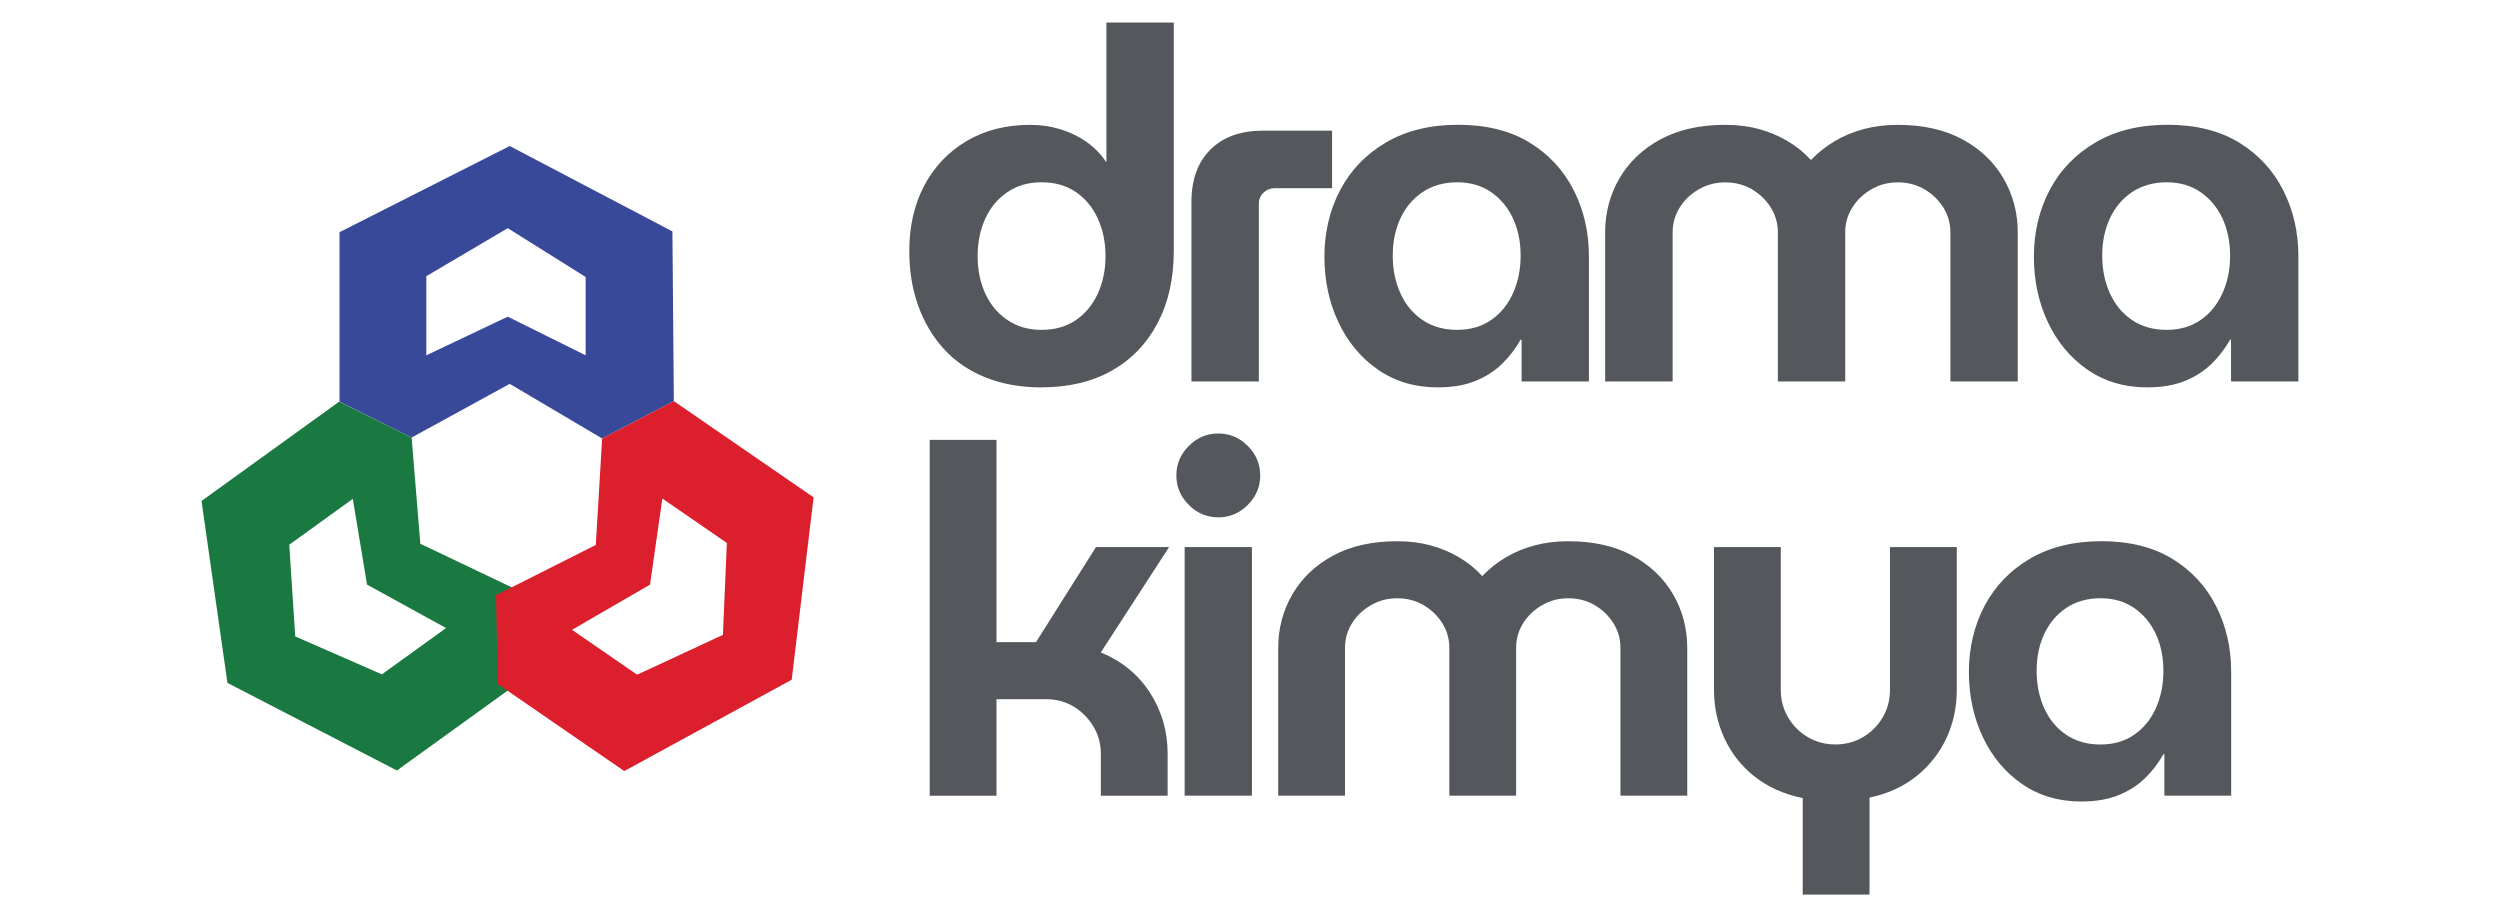
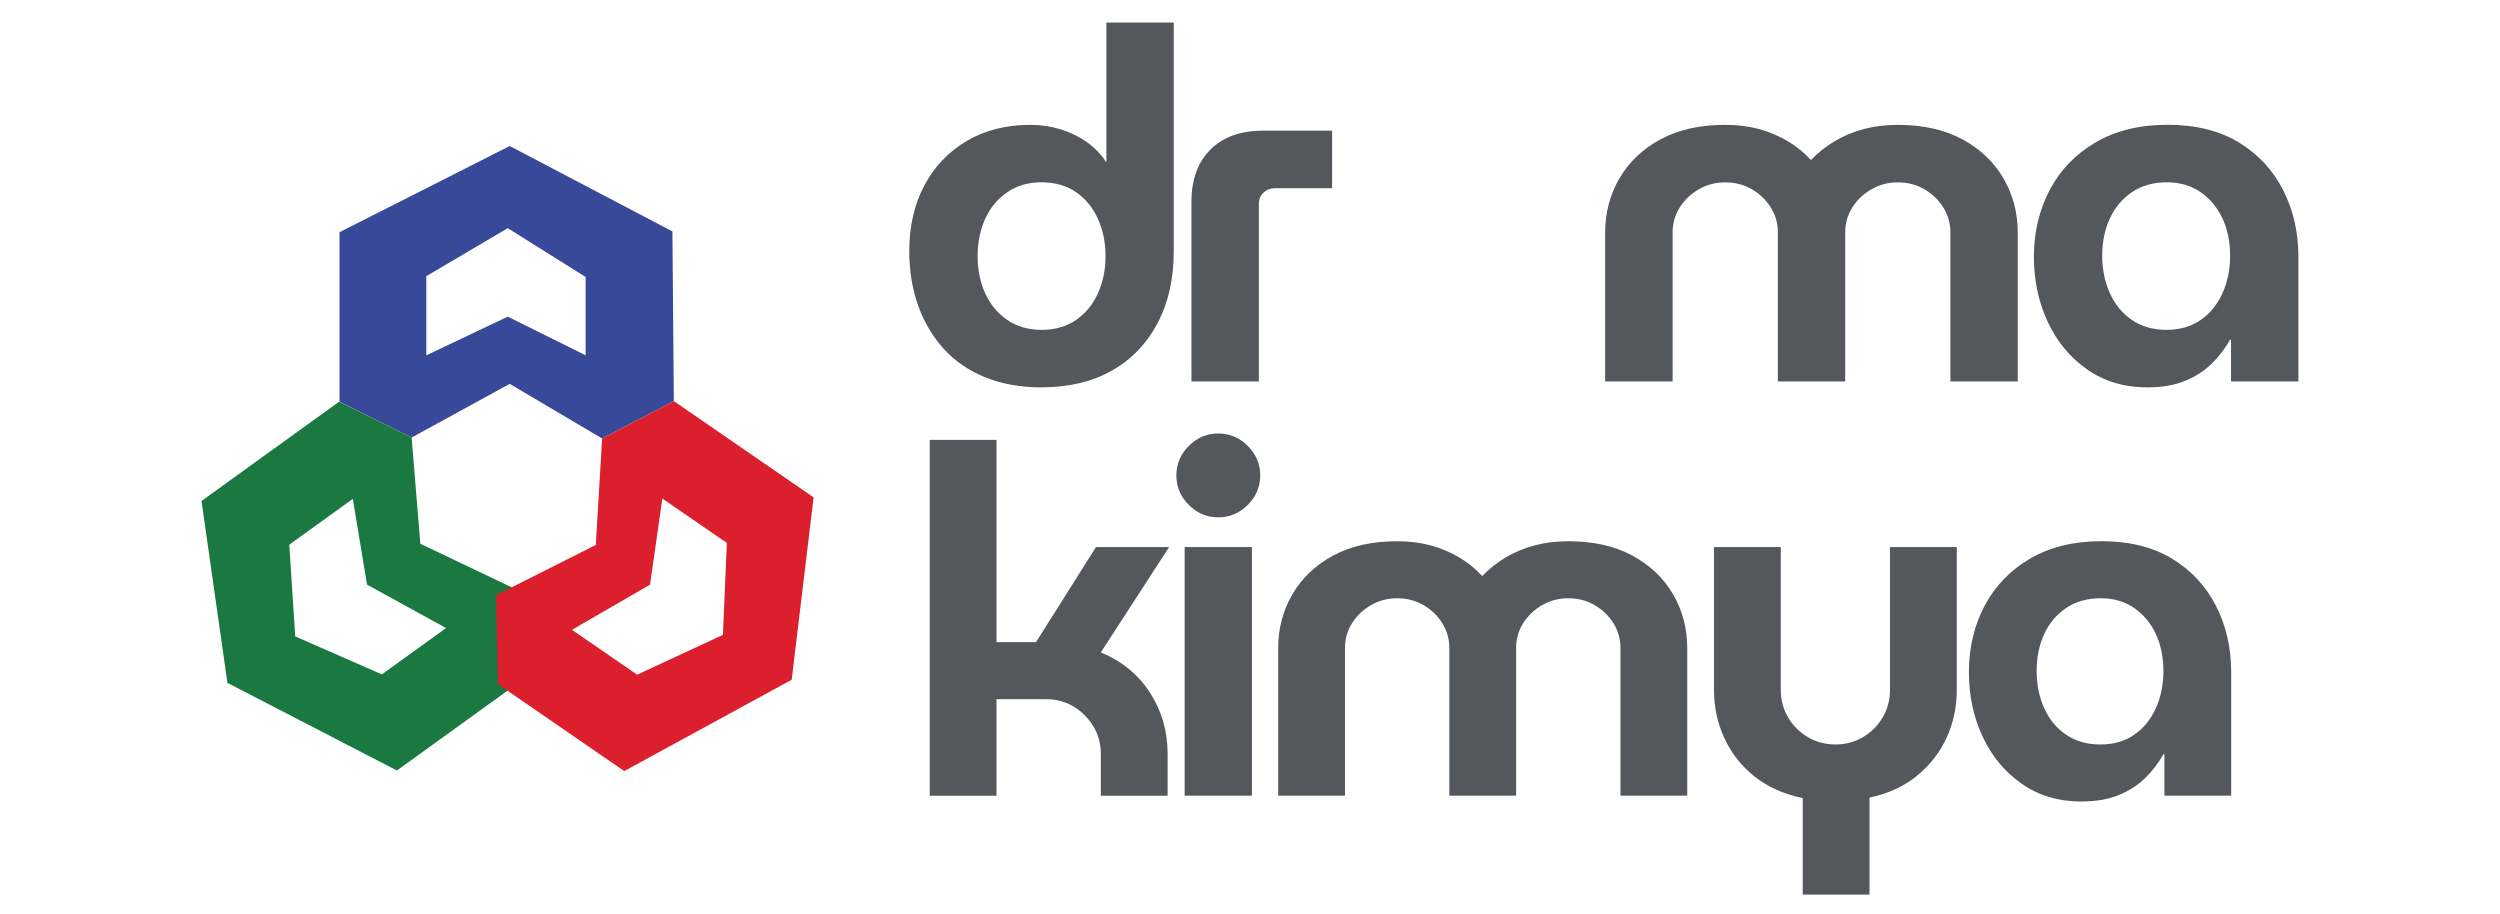
<svg xmlns="http://www.w3.org/2000/svg" id="Layer_1" data-name="Layer 1" viewBox="0 0 615.35 225">
  <defs>
    <style>
      .cls-1 {
        fill: #dc1f2c;
      }

      .cls-1, .cls-2, .cls-3, .cls-4 {
        stroke-width: 0px;
      }

      .cls-2 {
        fill: #54575b;
      }

      .cls-3 {
        fill: #38499a;
      }

      .cls-4 {
        fill: #1a7940;
      }
    </style>
  </defs>
  <g>
    <path class="cls-3" d="m125.46,35.94l-41.89,21.21v41.73l17.76,8.81,24.13-13.21,22.75,13.45,17.65-9.2-.35-41.77-40.05-21.02Zm18.69,51.52l-19.17-9.52-20.05,9.52v-19.48l20.05-11.82,19.17,12.02v19.28Z" />
    <path class="cls-4" d="m55.99,168.09l41.7,21.56,30.61-22.08v-21.89s-24.84-11.84-24.84-11.84l-2.14-26.16-17.85-8.81-33.87,24.44,6.38,44.77Zm30.85-45.3l3.5,21.11,19.45,10.69-15.8,11.4-21.32-9.34-1.47-22.58,15.64-11.28Z" />
    <path class="cls-1" d="m200.26,122.42l-34.4-23.69-17.65,9.2-1.56,26.2-24.56,12.38.47,21.88,31.09,21.4,41.22-22.48,5.39-44.9Zm-21.35,11.23l-.97,22.61-21.11,9.81-16.04-11.05,19.21-11.12,3.03-21.19,15.88,10.93Z" />
  </g>
  <g>
    <g>
      <path class="cls-2" d="m256.37,95.35c-5.17,0-9.79-.83-13.86-2.48-4.07-1.65-7.49-3.99-10.23-7.02-2.74-3.03-4.84-6.58-6.29-10.65-1.45-4.07-2.18-8.53-2.18-13.37,0-6.13,1.23-11.52,3.69-16.16,2.46-4.64,5.93-8.29,10.41-10.95,4.48-2.66,9.7-3.99,15.67-3.99,2.58,0,5.06.36,7.44,1.09,2.38.73,4.54,1.78,6.47,3.15,1.94,1.37,3.51,2.99,4.72,4.84h.12V5.54h16.58v56.28c0,6.78-1.33,12.69-3.99,17.73-2.66,5.04-6.41,8.94-11.26,11.68-4.84,2.74-10.61,4.11-17.31,4.11Zm0-14.16c3.31,0,6.13-.81,8.47-2.42,2.34-1.61,4.13-3.79,5.39-6.54,1.25-2.74,1.88-5.81,1.88-9.2s-.63-6.45-1.88-9.2c-1.25-2.74-3.05-4.92-5.39-6.54-2.34-1.61-5.16-2.42-8.47-2.42s-6.03.81-8.41,2.42c-2.38,1.62-4.2,3.79-5.45,6.54-1.25,2.74-1.88,5.81-1.88,9.2s.62,6.46,1.88,9.2c1.25,2.74,3.07,4.92,5.45,6.54,2.38,1.62,5.18,2.42,8.41,2.42Z" />
      <path class="cls-2" d="m293.26,93.9v-44.18c0-5.49,1.55-9.78,4.66-12.89,3.11-3.11,7.4-4.66,12.89-4.66h17.07v14.16h-14.16c-1.05,0-1.96.36-2.72,1.09-.77.73-1.15,1.65-1.15,2.78v43.69h-16.58Z" />
-       <path class="cls-2" d="m353.95,95.35c-5.65,0-10.57-1.45-14.77-4.36-4.2-2.9-7.44-6.8-9.74-11.68-2.3-4.88-3.45-10.27-3.45-16.16s1.31-11.54,3.93-16.46c2.62-4.92,6.39-8.81,11.32-11.68,4.92-2.86,10.81-4.3,17.67-4.3s12.79,1.45,17.55,4.36c4.76,2.9,8.39,6.82,10.89,11.74,2.5,4.92,3.75,10.37,3.75,16.34v30.74h-16.58v-10.29h-.24c-1.21,2.18-2.72,4.16-4.54,5.93-1.82,1.78-4.01,3.19-6.6,4.24-2.58,1.05-5.65,1.57-9.2,1.57Zm4.72-14.16c3.23,0,6.01-.81,8.35-2.42,2.34-1.61,4.13-3.81,5.39-6.6,1.25-2.78,1.88-5.87,1.88-9.26s-.63-6.43-1.88-9.14c-1.25-2.7-3.05-4.86-5.39-6.48-2.34-1.61-5.12-2.42-8.35-2.42s-6.15.81-8.53,2.42c-2.38,1.62-4.2,3.77-5.45,6.48-1.25,2.7-1.88,5.75-1.88,9.14s.62,6.48,1.88,9.26c1.25,2.78,3.07,4.98,5.45,6.6,2.38,1.62,5.22,2.42,8.53,2.42Z" />
      <path class="cls-2" d="m395.09,93.9v-36.67c0-4.84,1.17-9.28,3.51-13.31,2.34-4.03,5.71-7.24,10.11-9.62,4.4-2.38,9.7-3.57,15.92-3.57,2.98,0,5.75.34,8.29,1.03,2.54.69,4.9,1.68,7.08,2.97,2.18,1.29,4.07,2.83,5.69,4.6h.12c1.69-1.77,3.63-3.31,5.81-4.6,2.18-1.29,4.56-2.28,7.14-2.97,2.58-.68,5.37-1.03,8.35-1.03,6.21,0,11.52,1.19,15.92,3.57,4.4,2.38,7.77,5.59,10.11,9.62,2.34,4.04,3.51,8.47,3.51,13.31v36.67h-16.58v-36.67c0-2.26-.59-4.32-1.75-6.17-1.17-1.86-2.72-3.35-4.66-4.48-1.94-1.13-4.12-1.69-6.54-1.69s-4.5.57-6.47,1.69c-1.98,1.13-3.55,2.62-4.72,4.48-1.17,1.86-1.75,3.91-1.75,6.17v36.67h-16.58v-36.67c0-2.26-.59-4.32-1.75-6.17-1.17-1.86-2.72-3.35-4.66-4.48-1.94-1.13-4.12-1.69-6.54-1.69s-4.5.57-6.48,1.69c-1.98,1.13-3.55,2.62-4.72,4.48-1.17,1.86-1.75,3.91-1.75,6.17v36.67h-16.58Z" />
      <path class="cls-2" d="m528.58,95.35c-5.65,0-10.57-1.45-14.77-4.36-4.2-2.9-7.44-6.8-9.74-11.68-2.3-4.88-3.45-10.27-3.45-16.16s1.31-11.54,3.93-16.46c2.62-4.92,6.39-8.81,11.32-11.68,4.92-2.86,10.81-4.3,17.67-4.3s12.79,1.45,17.55,4.36c4.76,2.9,8.39,6.82,10.89,11.74,2.5,4.92,3.75,10.37,3.75,16.34v30.74h-16.58v-10.29h-.24c-1.21,2.18-2.72,4.16-4.54,5.93-1.82,1.78-4.01,3.19-6.6,4.24-2.58,1.05-5.65,1.57-9.2,1.57Zm4.72-14.16c3.23,0,6.01-.81,8.35-2.42,2.34-1.61,4.13-3.81,5.39-6.6,1.25-2.78,1.88-5.87,1.88-9.26s-.63-6.43-1.88-9.14c-1.25-2.7-3.05-4.86-5.39-6.48-2.34-1.61-5.12-2.42-8.35-2.42s-6.15.81-8.53,2.42c-2.38,1.62-4.2,3.77-5.45,6.48-1.25,2.7-1.88,5.75-1.88,9.14s.62,6.48,1.88,9.26c1.25,2.78,3.07,4.98,5.45,6.6,2.38,1.62,5.22,2.42,8.53,2.42Z" />
    </g>
    <g>
      <path class="cls-2" d="m228.84,195.85v-87.58h16.44v49.79h9.72l14.76-23.4h18l-16.8,25.92c5.2,2.16,9.24,5.48,12.12,9.96,2.88,4.48,4.32,9.48,4.32,15v10.32h-16.44v-10.32c0-2.48-.62-4.74-1.86-6.78-1.24-2.04-2.86-3.66-4.86-4.86-2-1.2-4.24-1.8-6.72-1.8h-12.24v23.76h-16.44Z" />
      <path class="cls-2" d="m299.87,127.34c-2.8,0-5.22-1.02-7.26-3.06s-3.06-4.46-3.06-7.26,1.02-5.22,3.06-7.26,4.46-3.06,7.26-3.06,5.22,1.02,7.26,3.06,3.06,4.46,3.06,7.26-1.02,5.22-3.06,7.26-4.46,3.06-7.26,3.06Zm-8.28,68.51v-61.19h16.56v61.19h-16.56Z" />
      <path class="cls-2" d="m314.62,195.85v-36.35c0-4.8,1.16-9.2,3.48-13.2,2.32-4,5.66-7.18,10.02-9.54,4.36-2.36,9.62-3.54,15.78-3.54,2.96,0,5.7.34,8.22,1.02,2.52.68,4.86,1.66,7.02,2.94,2.16,1.28,4.04,2.8,5.64,4.56h.12c1.68-1.76,3.6-3.28,5.76-4.56,2.16-1.28,4.52-2.26,7.08-2.94,2.56-.68,5.32-1.02,8.28-1.02,6.16,0,11.42,1.18,15.78,3.54,4.36,2.36,7.7,5.54,10.02,9.54,2.32,4,3.48,8.4,3.48,13.2v36.35h-16.44v-36.35c0-2.24-.58-4.28-1.74-6.12-1.16-1.84-2.7-3.32-4.62-4.44-1.92-1.12-4.08-1.68-6.48-1.68s-4.46.56-6.42,1.68c-1.96,1.12-3.52,2.6-4.68,4.44-1.16,1.84-1.74,3.88-1.74,6.12v36.35h-16.44v-36.35c0-2.24-.58-4.28-1.74-6.12-1.16-1.84-2.7-3.32-4.62-4.44-1.92-1.12-4.08-1.68-6.48-1.68s-4.46.56-6.42,1.68c-1.96,1.12-3.52,2.6-4.68,4.44-1.16,1.84-1.74,3.88-1.74,6.12v36.35h-16.44Z" />
      <path class="cls-2" d="m443.72,220.2v-23.76c-4.64-.96-8.58-2.72-11.82-5.28-3.24-2.56-5.72-5.7-7.44-9.42-1.72-3.72-2.58-7.7-2.58-11.94v-35.15h16.44v35.15c0,2.48.6,4.74,1.8,6.78,1.2,2.04,2.82,3.66,4.86,4.86,2.04,1.2,4.3,1.8,6.78,1.8s4.74-.6,6.78-1.8c2.04-1.2,3.66-2.82,4.86-4.86,1.2-2.04,1.8-4.3,1.8-6.78v-35.15h16.44v35.15c0,4.24-.84,8.18-2.52,11.82s-4.12,6.76-7.32,9.36c-3.2,2.6-7.08,4.38-11.64,5.34v23.87h-16.44Z" />
      <path class="cls-2" d="m512.34,197.29c-5.6,0-10.48-1.44-14.64-4.32-4.16-2.88-7.38-6.74-9.66-11.58-2.28-4.84-3.42-10.18-3.42-16.02s1.3-11.44,3.9-16.32c2.6-4.88,6.34-8.74,11.22-11.58,4.88-2.84,10.72-4.26,17.52-4.26s12.68,1.44,17.4,4.32c4.72,2.88,8.32,6.76,10.8,11.64,2.48,4.88,3.72,10.28,3.72,16.2v30.47h-16.44v-10.2h-.24c-1.2,2.16-2.7,4.12-4.5,5.88-1.8,1.76-3.98,3.16-6.54,4.2-2.56,1.04-5.6,1.56-9.12,1.56Zm4.68-14.04c3.2,0,5.96-.8,8.28-2.4,2.32-1.6,4.1-3.78,5.34-6.54,1.24-2.76,1.86-5.82,1.86-9.18s-.62-6.38-1.86-9.06c-1.24-2.68-3.02-4.82-5.34-6.42-2.32-1.6-5.08-2.4-8.28-2.4s-6.1.8-8.46,2.4c-2.36,1.6-4.16,3.74-5.4,6.42-1.24,2.68-1.86,5.7-1.86,9.06s.62,6.42,1.86,9.18c1.24,2.76,3.04,4.94,5.4,6.54,2.36,1.6,5.18,2.4,8.46,2.4Z" />
    </g>
  </g>
</svg>